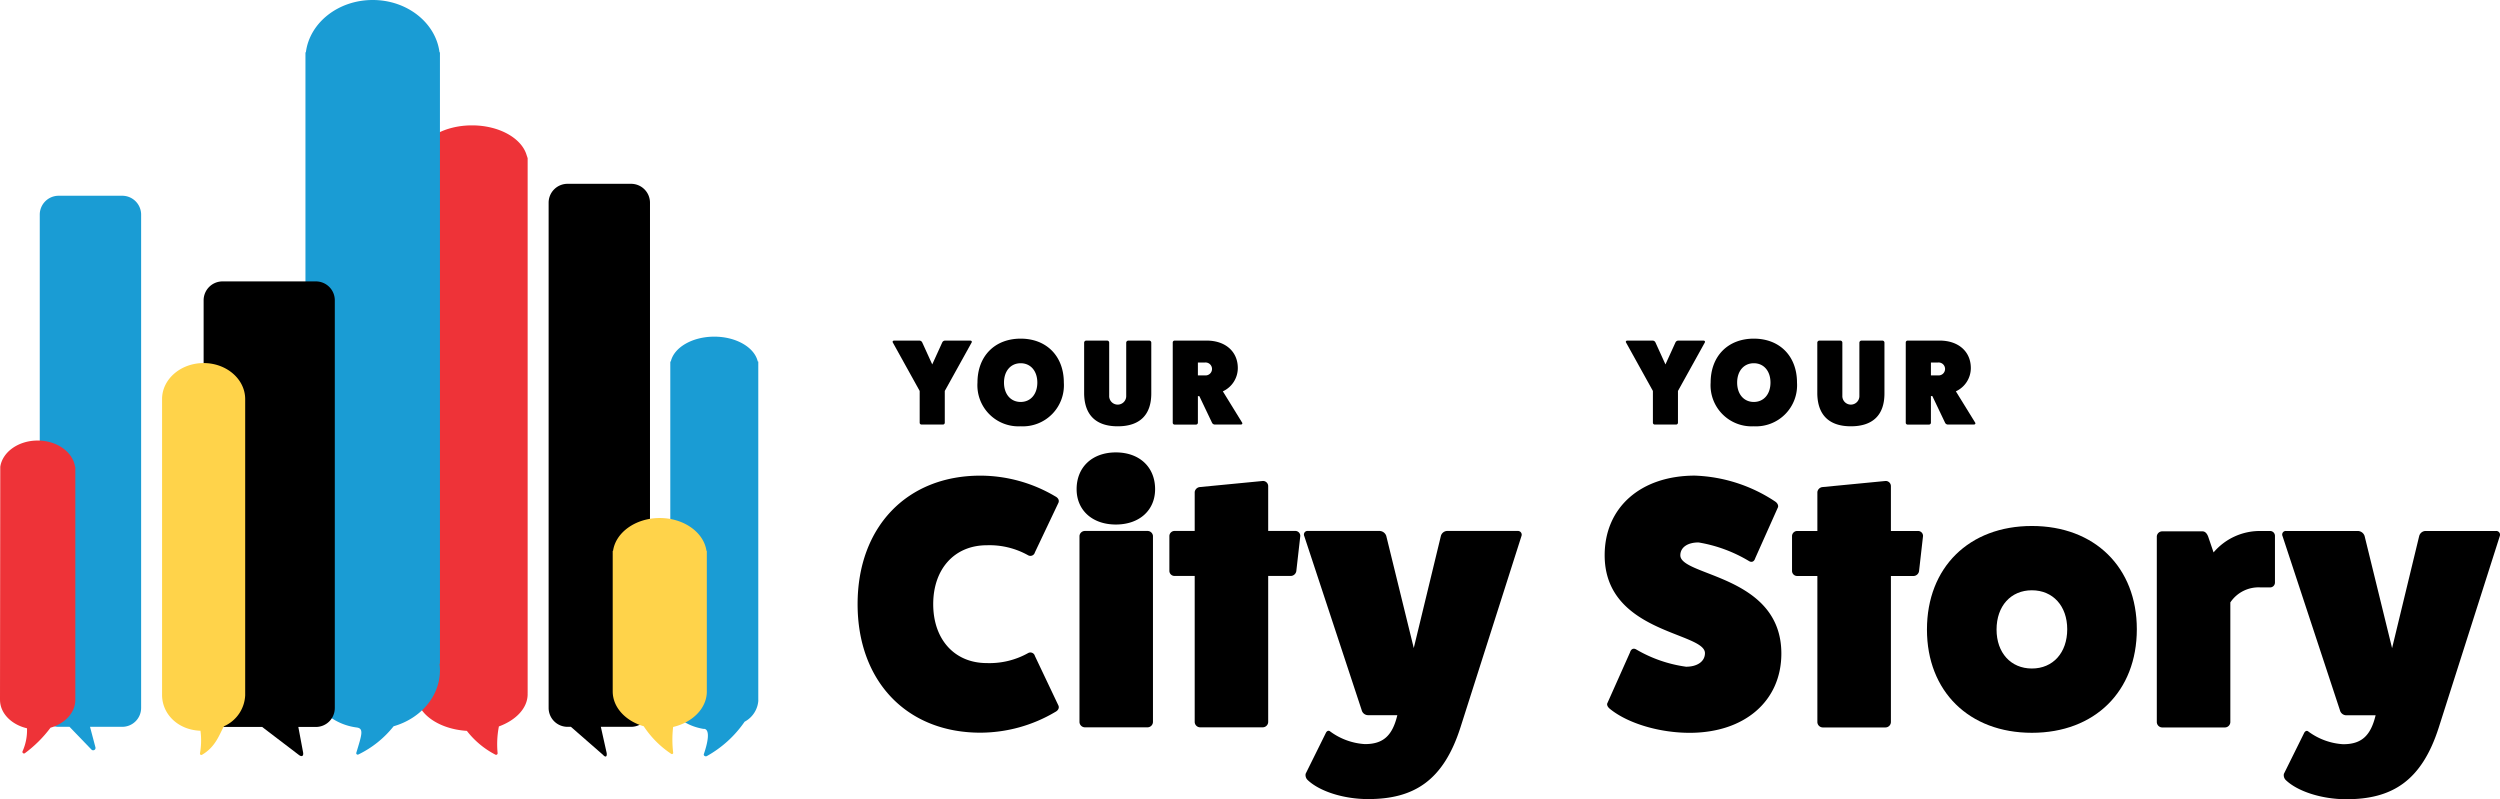
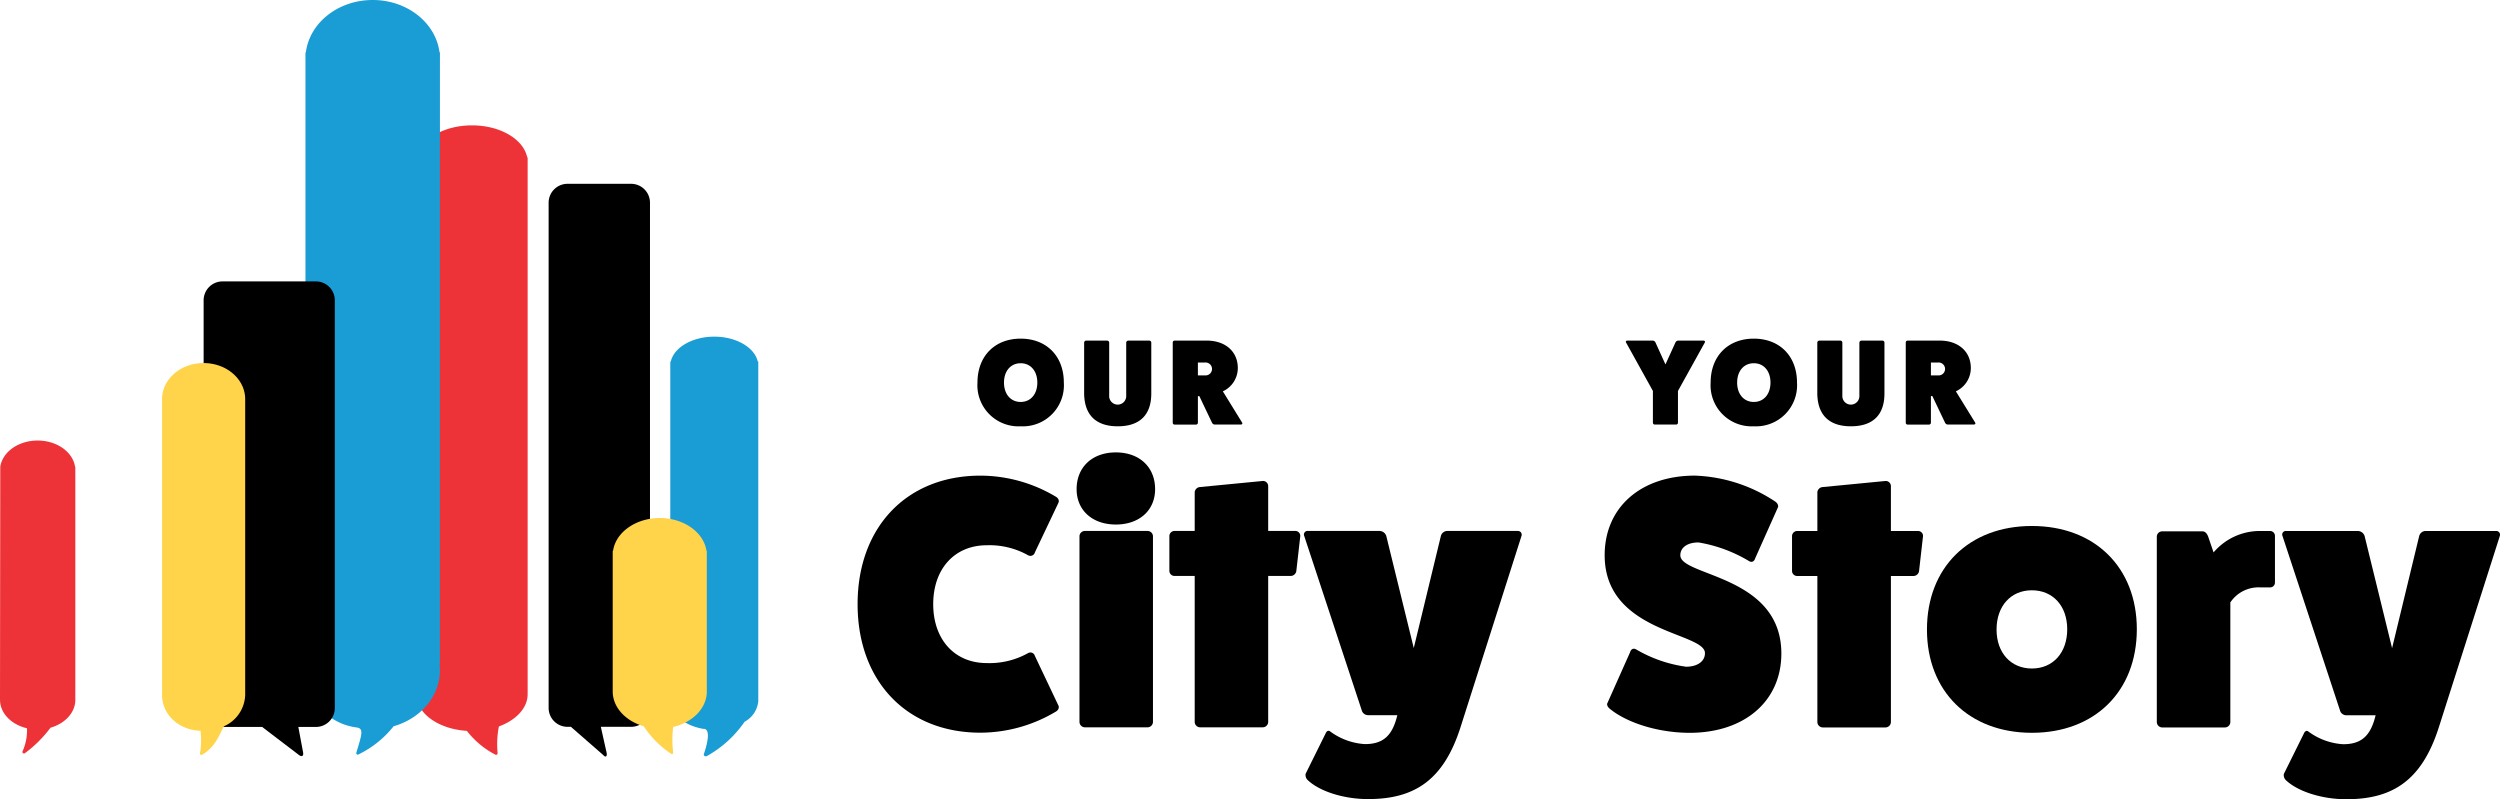
<svg xmlns="http://www.w3.org/2000/svg" width="391" height="125" viewBox="0 0 391 125">
  <defs>
    <clipPath id="clip-logo_footer">
      <rect width="391" height="125" />
    </clipPath>
  </defs>
  <g id="logo_footer" clip-path="url(#clip-logo_footer)">
    <g id="Group_586" data-name="Group 586" transform="translate(-404.239 -340.475)">
      <g id="Group_567" data-name="Group 567" transform="translate(658.512 393.439)">
        <path id="Path_72" data-name="Path 72" d="M1091.772,484.692c.172,0,.3.133.21.3l-4.2,7.577v4.988a.29.29,0,0,1-.285.267h-3.348a.29.29,0,0,1-.286-.267v-4.988l-4.2-7.577c-.1-.171.038-.3.209-.3h3.957a.5.5,0,0,1,.438.3l1.56,3.427,1.56-3.427a.5.5,0,0,1,.437-.3Z" transform="translate(-1079.622 -484.388)" />
        <path id="Path_73" data-name="Path 73" d="M1122.332,497.576a6.423,6.423,0,0,1-6.753-6.835c0-4.131,2.7-6.873,6.753-6.873s6.754,2.741,6.754,6.873A6.424,6.424,0,0,1,1122.332,497.576Zm0-9.862c-1.56,0-2.607,1.219-2.607,3.027s1.047,3.027,2.607,3.027,2.606-1.218,2.606-3.027S1123.892,487.714,1122.332,487.714Z" transform="translate(-1102.308 -483.868)" />
        <path id="Path_74" data-name="Path 74" d="M1170.956,484.692a.321.321,0,0,1,.323.324v7.939c0,3.37-1.807,5.141-5.251,5.141-3.406,0-5.213-1.771-5.251-5.141v-7.939a.333.333,0,0,1,.323-.324h3.272a.321.321,0,0,1,.323.324V493.3a1.333,1.333,0,1,0,2.663.019v-8.3a.333.333,0,0,1,.323-.324Z" transform="translate(-1130.824 -484.388)" />
        <path id="Path_75" data-name="Path 75" d="M1209.109,497.524c.1.171-.038.3-.209.3h-4.071a.5.5,0,0,1-.438-.3l-1.979-4.151h-.228v4.189a.3.3,0,0,1-.3.267h-3.348a.29.29,0,0,1-.286-.267V484.978a.293.293,0,0,1,.286-.286h5.022c2.93,0,4.87,1.714,4.87,4.3a4.017,4.017,0,0,1-2.34,3.636Zm-5.8-7.387a1.012,1.012,0,1,0,0-2.018h-1.123v2.018Z" transform="translate(-1154.463 -484.388)" />
      </g>
      <g id="Group_568" data-name="Group 568" transform="translate(655.208 414.862)">
        <path id="Path_76" data-name="Path 76" d="M1074.632,569.52c.168-.559.558-.726,1.005-.447a21.108,21.108,0,0,0,7.76,2.682c1.786,0,2.958-.838,2.958-2.123,0-3.3-15.686-3.129-15.686-15.307,0-7.486,5.638-12.458,14.123-12.458a24.181,24.181,0,0,1,12.5,4.022c.447.279.614.726.447,1.005l-3.517,7.877c-.168.559-.558.726-1,.447a22.5,22.5,0,0,0-7.871-2.9c-1.73,0-2.847.782-2.847,2.011,0,3.3,15.8,3.073,15.8,15.363,0,7.43-5.75,12.4-14.347,12.4-4.689,0-9.6-1.452-12.393-3.687-.446-.335-.614-.726-.446-1.005Z" transform="translate(-1070.669 -541.867)" />
        <path id="Path_77" data-name="Path 77" d="M1169.72,551.949a.778.778,0,0,1,.838.782l-.614,5.419a.9.9,0,0,1-.838.838h-3.573v22.849a.859.859,0,0,1-.838.838h-9.825a.859.859,0,0,1-.838-.838V558.988h-3.182a.8.8,0,0,1-.782-.782v-5.419a.812.812,0,0,1,.782-.838h3.182V545.86a.9.9,0,0,1,.838-.782l9.825-.95a.812.812,0,0,1,.838.782v7.039Z" transform="translate(-1120.764 -543.29)" />
        <path id="Path_78" data-name="Path 78" d="M1240.065,579.338c0,9.721-6.588,16.2-16.412,16.2s-16.412-6.48-16.412-16.145c0-9.721,6.587-16.2,16.412-16.2S1240.065,569.673,1240.065,579.338Zm-21.939.056c0,3.631,2.233,6.089,5.527,6.089s5.526-2.458,5.526-6.145c0-3.631-2.233-6.089-5.526-6.089S1218.126,575.707,1218.126,579.394Z" transform="translate(-1156.834 -555.316)" />
        <path id="Path_79" data-name="Path 79" d="M1322.338,565.311a.763.763,0,0,1,.781.782v7.262a.763.763,0,0,1-.781.782h-1.452a5.31,5.31,0,0,0-4.745,2.346V595.2a.858.858,0,0,1-.837.838h-9.825a.858.858,0,0,1-.838-.838v-29.05a.851.851,0,0,1,.838-.782h6.308c.447,0,.726.391.893.838l.837,2.458a9.5,9.5,0,0,1,7.369-3.352Z" transform="translate(-1218.285 -556.652)" />
        <path id="Path_80" data-name="Path 80" d="M1391.177,565.311a.59.59,0,0,1,.614.782l-9.546,29.943c-2.679,8.38-7.312,11.229-14.458,11.229-3.852,0-7.648-1.229-9.49-3.017a1.073,1.073,0,0,1-.279-.95l3.126-6.313c.168-.391.447-.5.67-.335a10.174,10.174,0,0,0,5.471,2.011c2.847,0,4.3-1.285,5.08-4.525h-4.577a1.033,1.033,0,0,1-1-.782l-8.987-27.262a.559.559,0,0,1,.558-.782h11.221a1.142,1.142,0,0,1,1.061.782l4.3,17.542,4.242-17.542a1.056,1.056,0,0,1,1-.782Z" transform="translate(-1251.788 -556.652)" />
      </g>
      <g id="Group_569" data-name="Group 569" transform="translate(538.364 411.232)">
        <path id="Path_81" data-name="Path 81" d="M799.046,577.827c.168.391-.056.781-.5,1.005a23.046,23.046,0,0,1-11.717,3.239c-11.494,0-19.194-8.04-19.194-20.1s7.7-20.1,19.194-20.1a23.046,23.046,0,0,1,11.717,3.239c.446.223.67.614.5,1.005l-3.683,7.761a.724.724,0,0,1-1.06.447,12.356,12.356,0,0,0-6.472-1.564c-5.022,0-8.369,3.685-8.369,9.213s3.348,9.213,8.369,9.213a12.356,12.356,0,0,0,6.472-1.563.725.725,0,0,1,1.06.447Z" transform="translate(-767.632 -538.237)" />
        <path id="Path_82" data-name="Path 82" d="M872.724,537.792c0,3.295-2.455,5.528-6.137,5.528s-6.138-2.234-6.138-5.528c0-3.462,2.455-5.751,6.138-5.751S872.724,534.33,872.724,537.792Zm-1.171,6.533a.851.851,0,0,1,.837.781V574.2a.859.859,0,0,1-.837.838h-9.82a.859.859,0,0,1-.837-.838V545.107a.851.851,0,0,1,.837-.781Z" transform="translate(-826.191 -532.041)" />
        <path id="Path_83" data-name="Path 83" d="M919.393,551.943a.778.778,0,0,1,.837.782l-.614,5.417a.9.9,0,0,1-.837.837h-3.571v22.838a.859.859,0,0,1-.837.838h-9.82a.859.859,0,0,1-.837-.838V558.979h-3.18a.8.8,0,0,1-.781-.782v-5.416a.811.811,0,0,1,.781-.838h3.18v-6.086a.9.9,0,0,1,.837-.782l9.82-.95a.812.812,0,0,1,.837.782v7.036Z" transform="translate(-850.988 -539.659)" />
        <path id="Path_84" data-name="Path 84" d="M990.177,565.3a.589.589,0,0,1,.614.782l-9.541,29.929c-2.678,8.376-7.309,11.223-14.451,11.223-3.849,0-7.644-1.228-9.486-3.015a1.073,1.073,0,0,1-.279-.949l3.125-6.31c.167-.391.446-.5.669-.335a10.17,10.17,0,0,0,5.468,2.01c2.845,0,4.3-1.284,5.077-4.523H966.8a1.034,1.034,0,0,1-1-.782L956.81,566.08a.559.559,0,0,1,.558-.782h11.215a1.14,1.14,0,0,1,1.06.782l4.3,17.533,4.241-17.533a1.055,1.055,0,0,1,1-.782Z" transform="translate(-886.955 -553.015)" />
      </g>
      <g id="Group_570" data-name="Group 570" transform="translate(543.844 393.439)">
-         <path id="Path_85" data-name="Path 85" d="M794.631,484.692c.171,0,.3.133.209.3l-4.2,7.577v4.988a.29.29,0,0,1-.286.267H787a.29.29,0,0,1-.286-.267v-4.988l-4.2-7.577c-.1-.171.038-.3.209-.3h3.957a.5.5,0,0,1,.438.3l1.56,3.427,1.56-3.427a.5.5,0,0,1,.438-.3Z" transform="translate(-782.481 -484.387)" />
        <path id="Path_86" data-name="Path 86" d="M825.192,497.575a6.424,6.424,0,0,1-6.754-6.835c0-4.131,2.7-6.873,6.754-6.873s6.753,2.742,6.753,6.873A6.423,6.423,0,0,1,825.192,497.575Zm0-9.862c-1.56,0-2.606,1.219-2.606,3.027s1.046,3.027,2.606,3.027,2.607-1.218,2.607-3.027S826.752,487.713,825.192,487.713Z" transform="translate(-805.166 -483.867)" />
        <path id="Path_87" data-name="Path 87" d="M873.815,484.692a.321.321,0,0,1,.324.324v7.939c0,3.37-1.807,5.141-5.251,5.141-3.405,0-5.213-1.771-5.251-5.141v-7.939a.333.333,0,0,1,.323-.324h3.272a.321.321,0,0,1,.323.324V493.3a1.333,1.333,0,1,0,2.663.019v-8.3a.334.334,0,0,1,.323-.324Z" transform="translate(-833.683 -484.387)" />
        <path id="Path_88" data-name="Path 88" d="M912.02,497.524c.1.171-.038.3-.209.3H907.74a.5.5,0,0,1-.437-.3l-1.978-4.151H905.1v4.189a.3.3,0,0,1-.3.267h-3.349a.29.29,0,0,1-.285-.267V484.978a.292.292,0,0,1,.285-.286h5.023c2.93,0,4.87,1.714,4.87,4.3a4.016,4.016,0,0,1-2.34,3.636Zm-5.8-7.387a1.012,1.012,0,1,0,0-2.018H905.1v2.018Z" transform="translate(-857.355 -484.387)" />
      </g>
      <g id="Group_573" data-name="Group 573" transform="translate(404.239 340.475)">
        <g id="Group_571" data-name="Group 571" transform="translate(65.116 19.606)">
          <path id="Path_89" data-name="Path 89" d="M598.063,482.37h.006V398.688l-.157-.466c-.77-2.657-4.3-4.666-8.547-4.666s-7.776,2.009-8.546,4.666l-.158.466V482.37h.006c0,.052-.006.1-.006.155,0,3,3.469,5.46,7.9,5.73a13.483,13.483,0,0,0,4.452,3.715.24.24,0,0,0,.359-.232,14.491,14.491,0,0,1,.2-4.175c2.68-.981,4.495-2.869,4.495-5.037,0-.052,0-.1-.006-.155" transform="translate(-580.661 -393.555)" fill="#ee3338" />
        </g>
        <path id="Path_90" data-name="Path 90" d="M636.715,500.281V421.265a2.954,2.954,0,0,1,2.953-2.955h9.947a2.954,2.954,0,0,1,2.953,2.955v79.016a2.954,2.954,0,0,1-2.953,2.955H644.88l.916,4.107c.076.6-.187.716-.586.267l-5.01-4.374h-.531a2.954,2.954,0,0,1-2.953-2.955" transform="translate(-550.91 -389.561)" />
        <g id="Group_572" data-name="Group 572" transform="translate(104.825 52.652)">
          <path id="Path_91" data-name="Path 91" d="M702.018,539.916V486.909h-.081c-.51-2.2-3.362-3.887-6.8-3.887s-6.3,1.685-6.8,3.887h-.081v53.007c0,2.149,2.212,3.954,5.2,4.455,0,0,1.5-.347.049,3.94-.085.251.26.44.486.3a17.515,17.515,0,0,0,5.886-5.363,4.073,4.073,0,0,0,2.15-3.333" transform="translate(-688.247 -483.022)" fill="#1a9cd4" />
        </g>
        <path id="Path_92" data-name="Path 92" d="M554.641,444.288h.066V348.659h-.066c-.582-4.6-5.038-8.184-10.451-8.184s-9.869,3.581-10.451,8.184h-.066v95.629h.066a8.162,8.162,0,0,0-.066,1.023,9.178,9.178,0,0,0,8.015,8.943c1.156.149.793,1.136-.065,3.97a.228.228,0,0,0,.339.246,15.829,15.829,0,0,0,5.5-4.408c4.206-1.2,7.245-4.666,7.245-8.751a8.127,8.127,0,0,0-.066-1.023" transform="translate(-485.901 -340.475)" fill="#1a9cd4" />
-         <path id="Path_93" data-name="Path 93" d="M436.939,503.467V426.318a2.954,2.954,0,0,0-2.953-2.955h-9.947a2.954,2.954,0,0,0-2.954,2.955v77.149a2.954,2.954,0,0,0,2.954,2.955h1.7l3.436,3.561a.368.368,0,0,0,.62-.35l-.85-3.211h5.04a2.954,2.954,0,0,0,2.953-2.955" transform="translate(-414.867 -392.747)" fill="#1a9cd4" />
        <path id="Path_94" data-name="Path 94" d="M511.038,526.36V462.587a2.954,2.954,0,0,0-2.953-2.955h-14.61a2.954,2.954,0,0,0-2.953,2.955V526.36a2.954,2.954,0,0,0,2.953,2.955h6.2l5.736,4.372c.478.365.775.181.665-.41l-.742-3.962h2.749a2.954,2.954,0,0,0,2.953-2.955" transform="translate(-458.675 -415.62)" />
        <path id="Path_95" data-name="Path 95" d="M485.909,546.1V499.845c0-3.113-2.911-5.637-6.5-5.637s-6.5,2.524-6.5,5.637V546.1c0,3.041,2.532,5.5,6.007,5.614a11.659,11.659,0,0,1-.078,3.548.212.212,0,0,0,.317.212c2.166-1.252,2.725-3.237,3.439-4.462a5.562,5.562,0,0,0,3.318-4.912" transform="translate(-447.562 -437.425)" fill="#ffd34a" />
        <path id="Path_96" data-name="Path 96" d="M404.239,567.567l.042-36.443c.337-2.312,2.825-4.109,5.848-4.109s5.511,1.8,5.849,4.109h.042v36.443c0,2.008-1.619,3.713-3.881,4.361a19.376,19.376,0,0,1-4.007,3.987.244.244,0,0,1-.369-.288,8.126,8.126,0,0,0,.7-3.608c-2.439-.568-4.221-2.345-4.221-4.452" transform="translate(-404.239 -458.115)" fill="#ee3338" />
        <path id="Path_97" data-name="Path 97" d="M678.593,586.94V564.957h-.053c-.422-2.889-3.53-5.133-7.307-5.133s-6.885,2.244-7.306,5.133h-.053V586.94c0,2.508,2.023,4.639,4.849,5.449a15.227,15.227,0,0,0,4.308,4.322.194.194,0,0,0,.3-.187,16.988,16.988,0,0,1-.007-4.022c3.047-.71,5.272-2.929,5.272-5.562" transform="translate(-568.046 -478.805)" fill="#ffd34a" />
      </g>
    </g>
  </g>
</svg>